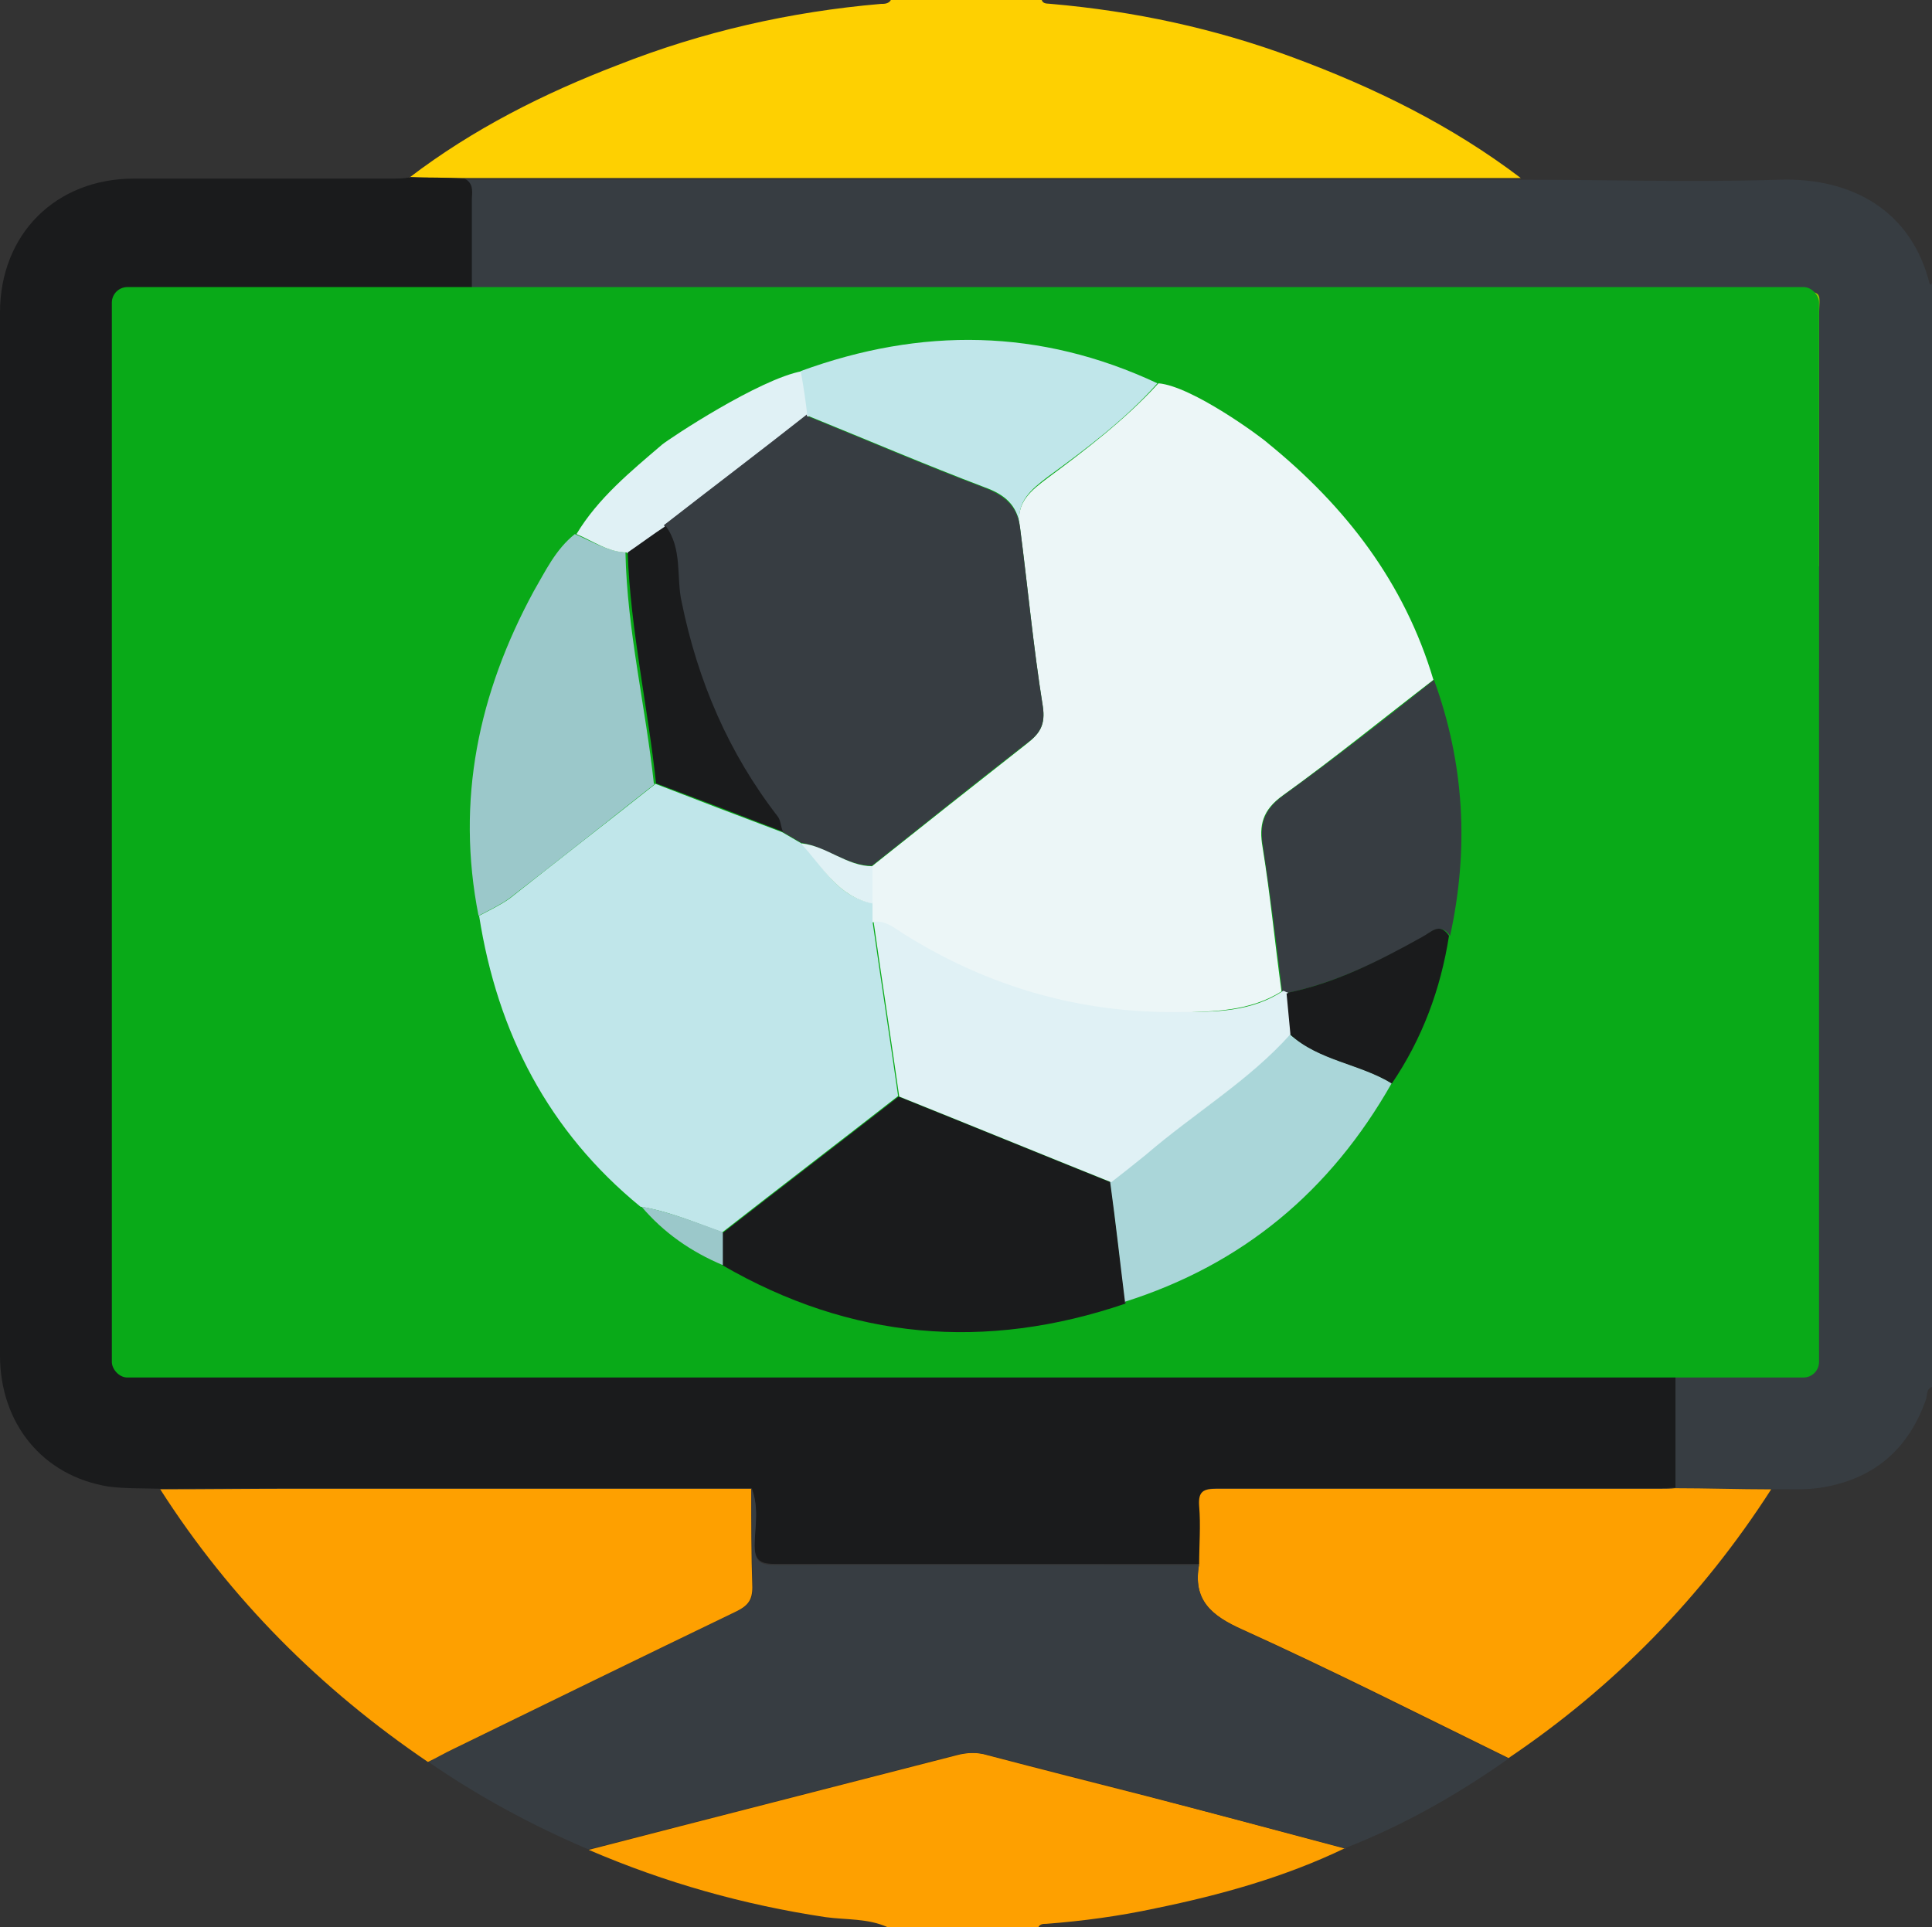
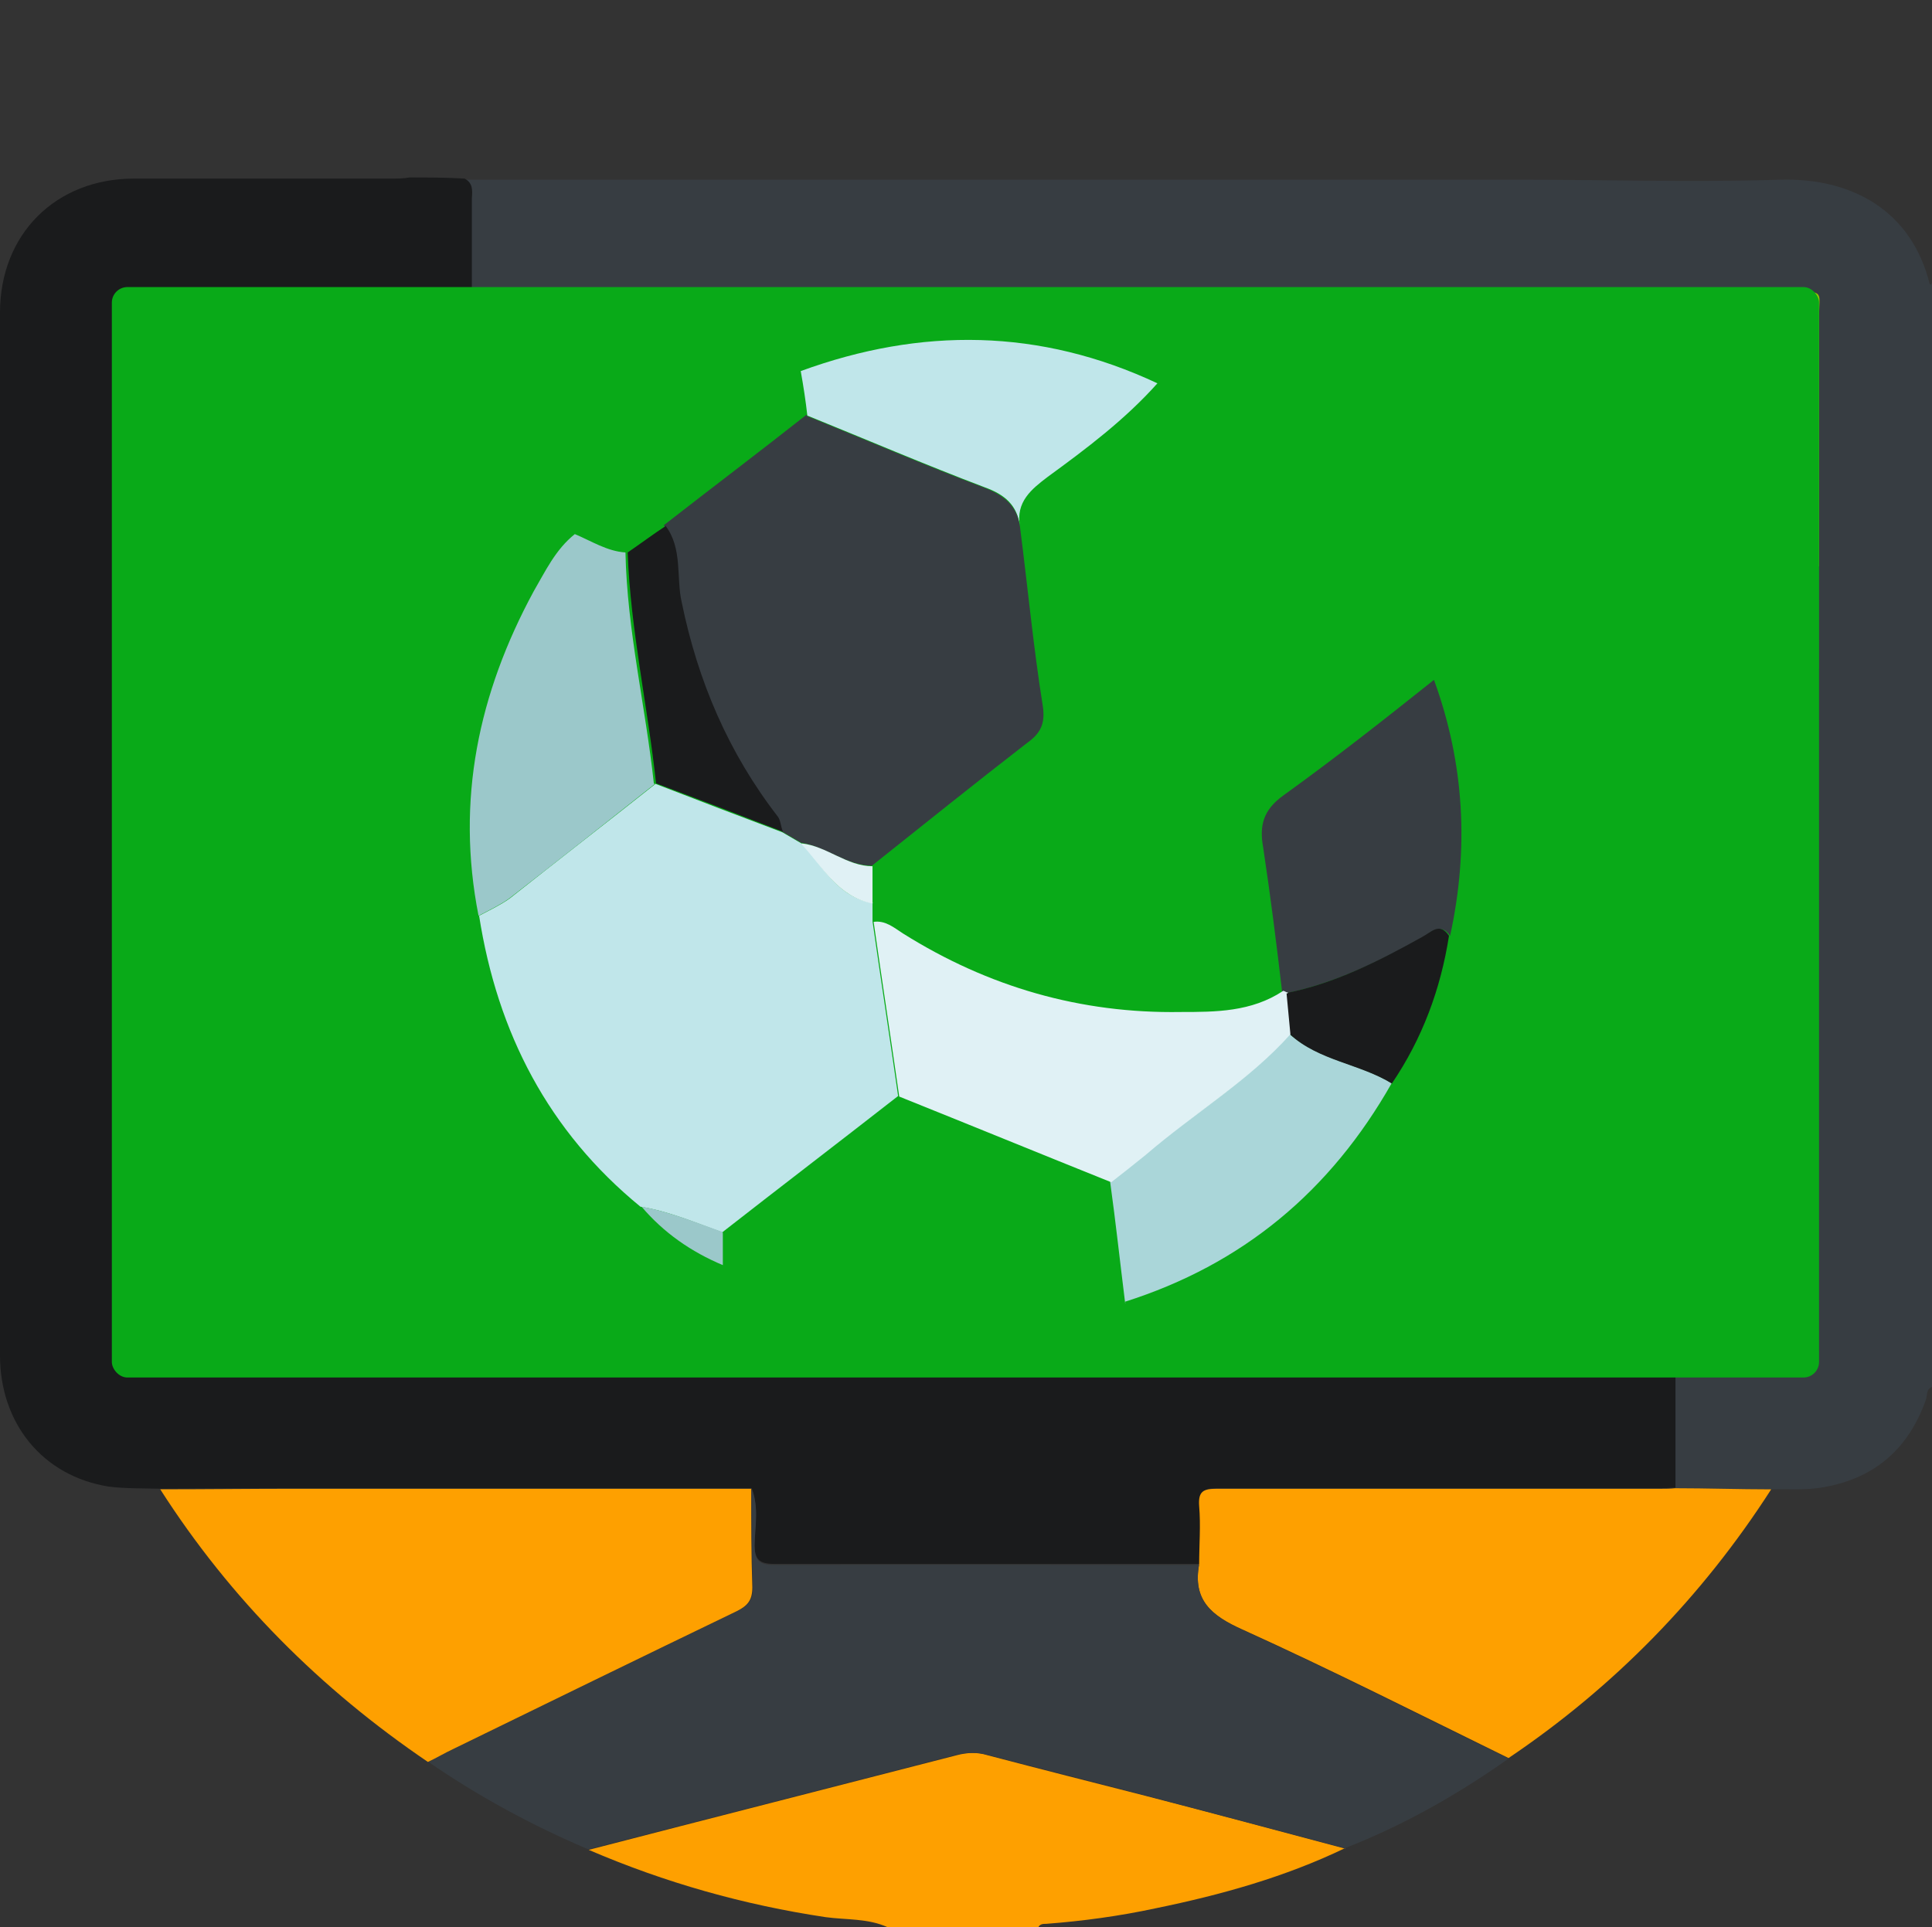
<svg xmlns="http://www.w3.org/2000/svg" id="a" width="34.72" height="34.64" viewBox="0 0 34.72 34.64">
  <rect x="0" y="0" width="34.72" height="34.64" fill="#333333" stroke="none" />
  <path d="m34.72,5.09v19.84c-.11.04-.08.15-.11.23-.31.88-.92,1.41-1.83,1.57-.31.06-.63.03-.95.04-.58,0-1.15-.02-1.73-.02v-2.01c.7,0,1.4,0,2.1-.01.43,0,.48-.05.48-.49v-14.05c0-1.49,0-2.99,0-4.48,0-.46.11-.46-.45-.46h-12.31c-.39,0-.79-.01-1.18,0-1.23,0-2.47.01-3.7.02h-4c-.38-.03-.76-.03-1.14,0-.48,0-.95,0-1.43-.01v-1.68c0-.14.01-.27-.13-.35h18.61c.12,0,.25,0,.37,0,1.55,0,3.11.05,4.66,0,1.33-.04,2.38.58,2.7,1.88,0,0,.02,0,.03.01v-.02Z" fill="#373d42" stroke-width="0" />
-   <path d="m7.36,3.19c1.14-.87,2.41-1.51,3.74-2.02,1.52-.6,3.1-.96,4.73-1.1.06,0,.14,0,.18-.07h2.71c.03.08.11.06.17.07,1.49.13,2.94.44,4.34.96,1.46.54,2.85,1.22,4.1,2.17-.12,0-.25,0-.37,0H8.35c-.33,0-.66,0-.99-.02Z" fill="#fed001" stroke-width="0" />
  <path d="m24.17,33.22c-1.08.52-2.23.84-3.4,1.08-.65.14-1.31.23-1.97.28-.05,0-.11,0-.14.06h-2.71c-.35-.16-.74-.13-1.11-.18-1.47-.22-2.89-.62-4.26-1.21,2.2-.57,4.4-1.13,6.61-1.7.19-.05.37-.06.56,0,.95.25,1.9.49,2.84.73,1.2.31,2.39.63,3.59.95h-.01Z" fill="#fea000" stroke-width="0" />
  <path d="m32.67,13.72v10.51c0,.44-.05.49-.48.49-.7,0-1.4,0-2.1.01-.11,0-.23-.01-.34-.01H10.48v-8.04c2.08.15,3.72-.84,4.52-2.74.08-.18.17-.23.35-.22h3.35c-.02.14-.16.17-.25.24-.33.28-.67.56-.9.94-.2.16-.31.39-.43.6-.58,1.06-.82,2.19-.58,3.4.19,1.22.73,2.25,1.69,3.05.24.27.52.47.85.61,1.35.78,2.76.9,4.23.4,1.23-.4,2.16-1.17,2.8-2.29.32-.47.51-.99.6-1.55.2-.91.15-1.8-.17-2.68-.3-1.02-.92-1.82-1.73-2.48-.08-.07-.21-.09-.22-.23h2.37c1.88,0,3.76,0,5.64-.01.02.01.04.02.06.01h0Z" fill="#90c800" stroke-width="0" />
  <path d="m10.5,24.72h19.27c.11,0,.23,0,.34.01v2.01c-.08,0-.16.01-.24.01h-7.99c-.24,0-.34.05-.32.31.02.35,0,.7,0,1.05h-7.64c-.28,0-.36-.08-.36-.36,0-.33.08-.67-.05-1H5.33c-.81,0-1.62,0-2.43.01-.32-.01-.64,0-.95-.04-1.18-.19-1.95-1.13-1.95-2.36V5.62c0-1.41,1-2.41,2.41-2.41h4.61c.11,0,.23,0,.34-.02.33,0,.66,0,.99.02.15.08.14.21.13.35v1.68c-1.34,0-2.67.01-4.01.02-.64,0-1.29-.01-1.93-.01-.45,0-.5.06-.5.51v8.08c0,1.05,0,2.1,0,3.16v7.33c0,.26.08.41.37.41,2.7,0,5.4,0,8.1-.01h-.02Z" fill="#1a1b1c" stroke-width="0" />
-   <path d="m2.04,18.96v-1.97c.5-.3,1.01-.6,1.51-.91,2.01-1.22,4.01-2.44,6.01-3.67.13-.08.38-.11.3-.37,0-.15.03-.29.03-.44v-6.35c.38-.03.76-.03,1.14,0v6.31c0,.31.15.46.45.46h21.17v1.63s-.04.03-.05.05c-1.88,0-3.76,0-5.64.01h-2.37c-.33-.09-.58-.36-.93-.4-1.23-.59-2.48-.59-3.74-.13-.45.08-.8.39-1.22.53h-3.35c-.18,0-.28.04-.35.22-.79,1.9-2.44,2.89-4.52,2.74-.92-.15-1.76-.5-2.43-1.16-.15-.14-.24-.05-.35.02-1.06.65-2.12,1.3-3.18,1.94-.83.5-1.64,1.04-2.5,1.49h.02Zm8.45-4.03c1.12.21,2.33-.32,2.7-1.21h-2.37c-.13,0-.24.06-.33.15-.35.17-.67.38-1.01.61.32.24.64.4,1.01.45Z" fill="#90c800" stroke-width="0" />
  <path d="m19.93,5.24h12.31c.56,0,.45,0,.45.46v4.48h-13.01c.17-.04.28-.1.28-.33-.01-1.53-.01-3.06-.01-4.6h-.02Z" fill="#90c800" stroke-width="0" />
  <path d="m19.67,10.17h13.01v1.85H11.51c-.3,0-.45-.15-.45-.46v-6.31h4c0,1.62.01,3.25.02,4.87,0,.04.02.05.05.04h4.55-.01Z" fill="#90c800" stroke-width="0" />
  <path d="m21.55,28.12c0-.35.03-.7,0-1.05-.02-.27.08-.31.32-.31h7.99c.08,0,.16,0,.24-.01.58,0,1.15.02,1.73.02-1.24,1.93-2.82,3.55-4.72,4.83-1.59-.78-3.17-1.58-4.78-2.31-.56-.25-.9-.53-.78-1.18h0Z" fill="#fea000" stroke-width="0" />
  <path d="m15.07,10.12c0-1.62-.01-3.25-.02-4.87,1.23,0,2.47-.01,3.7-.02h1.18c0,1.53,0,3.06.01,4.6,0,.23-.11.29-.28.33h-4.55s-.04-.03-.05-.04h.01Z" fill="#90c800" stroke-width="0" />
  <path d="m9.9,5.25v6.35c0,.15-.02.29-.03.44-.05-.03-.1-.05-.14-.09-1.56-1.94-3.13-3.89-4.67-5.84-.21-.27-.5-.49-.59-.84,1.34,0,2.67-.01,4.01-.02.48,0,.95,0,1.43.01h-.01Z" fill="#90c800" stroke-width="0" />
  <path d="m32.62,13.7s.04-.03.05-.05c0,.02,0,.04,0,.06-.02,0-.04,0-.06-.01h.01Z" fill="#ecf6f7" stroke-width="0" />
  <path d="m21.55,28.12c-.12.65.22.92.78,1.18,1.61.73,3.19,1.54,4.78,2.31-.92.65-1.89,1.2-2.94,1.61-1.2-.32-2.39-.63-3.59-.95-.95-.25-1.9-.49-2.84-.73-.19-.05-.37-.04-.56,0-2.2.57-4.4,1.13-6.61,1.7-1.01-.43-1.97-.95-2.87-1.57.15-.08.3-.16.45-.23,1.7-.83,3.4-1.66,5.1-2.48.2-.1.29-.2.28-.43-.02-.59-.02-1.17-.02-1.76.13.33.06.67.05,1,0,.28.08.36.36.36,2.55-.01,5.09,0,7.64,0h-.01Z" fill="#373d42" stroke-width="0" />
  <path d="m13.5,26.77c0,.59,0,1.17.02,1.76,0,.23-.08.33-.28.43-1.7.82-3.4,1.65-5.1,2.48-.15.07-.3.16-.45.23-1.93-1.31-3.55-2.93-4.81-4.9.81,0,1.62-.01,2.43-.01h8.19Z" fill="#fea000" stroke-width="0" />
  <path d="m2.04,18.96c.86-.45,1.66-.99,2.5-1.49,1.06-.64,2.12-1.29,3.18-1.94.11-.07.2-.16.35-.02.68.66,1.51,1.01,2.43,1.16v8.04c-2.7,0-5.4,0-8.1.01-.28,0-.37-.15-.37-.41v-5.36h0Z" fill="#90c800" stroke-width="0" />
  <path d="m4.47,5.26c.09.36.38.57.59.84,1.55,1.96,3.11,3.9,4.67,5.84.03.04.09.06.14.09.08.27-.17.29-.3.37-2,1.23-4.01,2.45-6.01,3.67-.5.3-1.01.6-1.51.91,0-1.05,0-2.1,0-3.16V5.74c0-.45.06-.51.5-.51.64,0,1.29,0,1.93.01v.02Z" fill="#90c800" stroke-width="0" />
  <path d="m10.5,13.86c.09-.09.19-.15.33-.15h2.37c-.37.89-1.58,1.42-2.7,1.21v-1.06Z" fill="#90c800" stroke-width="0" />
  <path d="m10.5,13.86v1.06c-.37-.05-.69-.21-1.01-.45.35-.23.67-.44,1.01-.61Z" fill="#90c800" stroke-width="0" />
  <path d="m15.07,10.12s.04.03.05.04c-.04.01-.06,0-.05-.04Z" fill="#0176fe" stroke-width="0" />
  <rect x="2.01" y="5.16" width="30.68" height="19.6" rx=".28" ry=".28" fill="#09aa18" stroke-width="0" />
-   <path d="m20.82,6.89c.6.05,1.84.96,1.97,1.08,1.39,1.13,2.45,2.5,2.97,4.25-.91.7-1.78,1.41-2.71,2.08-.36.26-.43.53-.36.93.14.86.22,1.72.34,2.59-.57.36-1.22.36-1.84.38-1.8.03-3.46-.45-4.99-1.41-.17-.1-.31-.24-.53-.21v-1.01c.93-.74,1.85-1.47,2.78-2.2.24-.19.34-.34.29-.67-.17-1.06-.27-2.14-.41-3.22-.09-.45.21-.67.5-.89.69-.51,1.39-1.05,1.97-1.68l.02-.02Z" fill="#ecf6f7" stroke-width="0" />
  <path d="m15.68,16.22v.34c.15,1.05.31,2.09.46,3.14-1.05.82-2.11,1.63-3.16,2.45-.48-.17-.96-.38-1.47-.46-1.65-1.35-2.57-3.12-2.9-5.23.19-.1.38-.19.55-.31.87-.69,1.75-1.37,2.62-2.06.75.29,1.51.58,2.28.87.12.07.24.14.36.21.38.41.63.96,1.27,1.06l-.02-.02Z" fill="#c0e6ea" stroke-width="0" />
-   <path d="m12.99,22.16c1.05-.82,2.11-1.63,3.16-2.45,1.27.51,2.54,1.03,3.81,1.54l.27,2.18c-2.52.86-4.94.65-7.25-.69v-.58h.02Z" fill="#1a1b1c" stroke-width="0" />
  <path d="m11.77,14.09c-.87.69-1.73,1.37-2.62,2.06-.17.12-.36.21-.55.31-.41-2.08,0-4,.99-5.83.21-.36.39-.75.74-1.03.29.12.58.31.91.33.03,1.41.36,2.76.51,4.15l.02.02Z" fill="#9bc8ca" stroke-width="0" />
  <path d="m23.04,17.82c-.1-.86-.21-1.73-.34-2.59-.07-.39,0-.67.36-.93.93-.67,1.82-1.37,2.71-2.08.55,1.51.63,3.04.29,4.6-.17-.24-.33-.07-.48.02-.77.43-1.56.82-2.45,1.01-.03,0-.05-.02-.09-.03Z" fill="#373d42" stroke-width="0" />
  <path d="m20.22,23.42c-.09-.72-.17-1.46-.27-2.18.21-.17.43-.33.63-.5.86-.72,1.84-1.3,2.59-2.16.53.48,1.25.53,1.84.89-1.1,1.94-2.68,3.26-4.8,3.93l.02.02Z" fill="#aad6d9" stroke-width="0" />
-   <path d="m11.27,9.93c-.34,0-.62-.21-.91-.33.39-.65.98-1.13,1.54-1.61.15-.12,1.75-1.18,2.52-1.32.03.27.07.53.12.81-.86.67-1.72,1.32-2.57,1.99-.22.15-.46.33-.69.48l-.02-.02Z" fill="#e0f1f5" stroke-width="0" />
  <path d="m25.02,19.48c-.58-.36-1.32-.41-1.84-.89-.02-.24-.05-.5-.07-.74.87-.17,1.66-.57,2.45-1.01.17-.09.31-.27.48-.02-.15.96-.48,1.85-1.03,2.66Z" fill="#1a1b1c" stroke-width="0" />
  <path d="m12.99,22.16v.58c-.57-.24-1.06-.58-1.46-1.05.51.09.99.29,1.47.46h-.02Z" fill="#9bc8ca" stroke-width="0" />
  <path d="m14.51,7.48c-.03-.27-.07-.53-.12-.81,2.16-.79,4.3-.77,6.41.22-.58.65-1.27,1.17-1.97,1.68-.29.22-.58.45-.5.89-.05-.38-.27-.57-.63-.7-1.08-.41-2.13-.86-3.19-1.29Z" fill="#c0e6ea" stroke-width="0" />
  <path d="m14.51,7.48c1.06.43,2.13.89,3.19,1.29.36.14.58.33.63.7.14,1.08.24,2.16.41,3.22.05.33-.05.5-.29.67-.93.72-1.85,1.46-2.78,2.2-.46,0-.82-.34-1.27-.41-.12-.07-.24-.14-.36-.21-.03-.09-.03-.21-.09-.27-.89-1.15-1.44-2.44-1.73-3.86-.09-.46.02-.96-.29-1.37.86-.67,1.72-1.32,2.57-1.99v.03Z" fill="#373d42" stroke-width="0" />
  <path d="m23.12,17.85c.02.24.05.5.07.74-.75.84-1.73,1.42-2.59,2.16-.21.17-.41.33-.63.5-1.27-.51-2.54-1.03-3.81-1.54-.15-1.05-.31-2.09-.46-3.14.21-.03.36.1.53.21,1.53.96,3.19,1.44,4.99,1.41.62,0,1.27,0,1.84-.38.03,0,.05.03.09.03l-.02.02Z" fill="#e0f1f5" stroke-width="0" />
  <path d="m14.41,15.16c.45.05.81.41,1.27.41v.67c-.62-.12-.89-.65-1.27-1.06v-.02Z" fill="#e0f1f5" stroke-width="0" />
  <path d="m11.96,9.45c.31.41.19.93.29,1.37.29,1.42.84,2.71,1.73,3.86.05.07.05.17.09.27-.75-.29-1.51-.58-2.28-.87-.15-1.39-.46-2.76-.51-4.15.22-.15.46-.33.69-.48Z" fill="#1a1b1c" stroke-width="0" />
</svg>